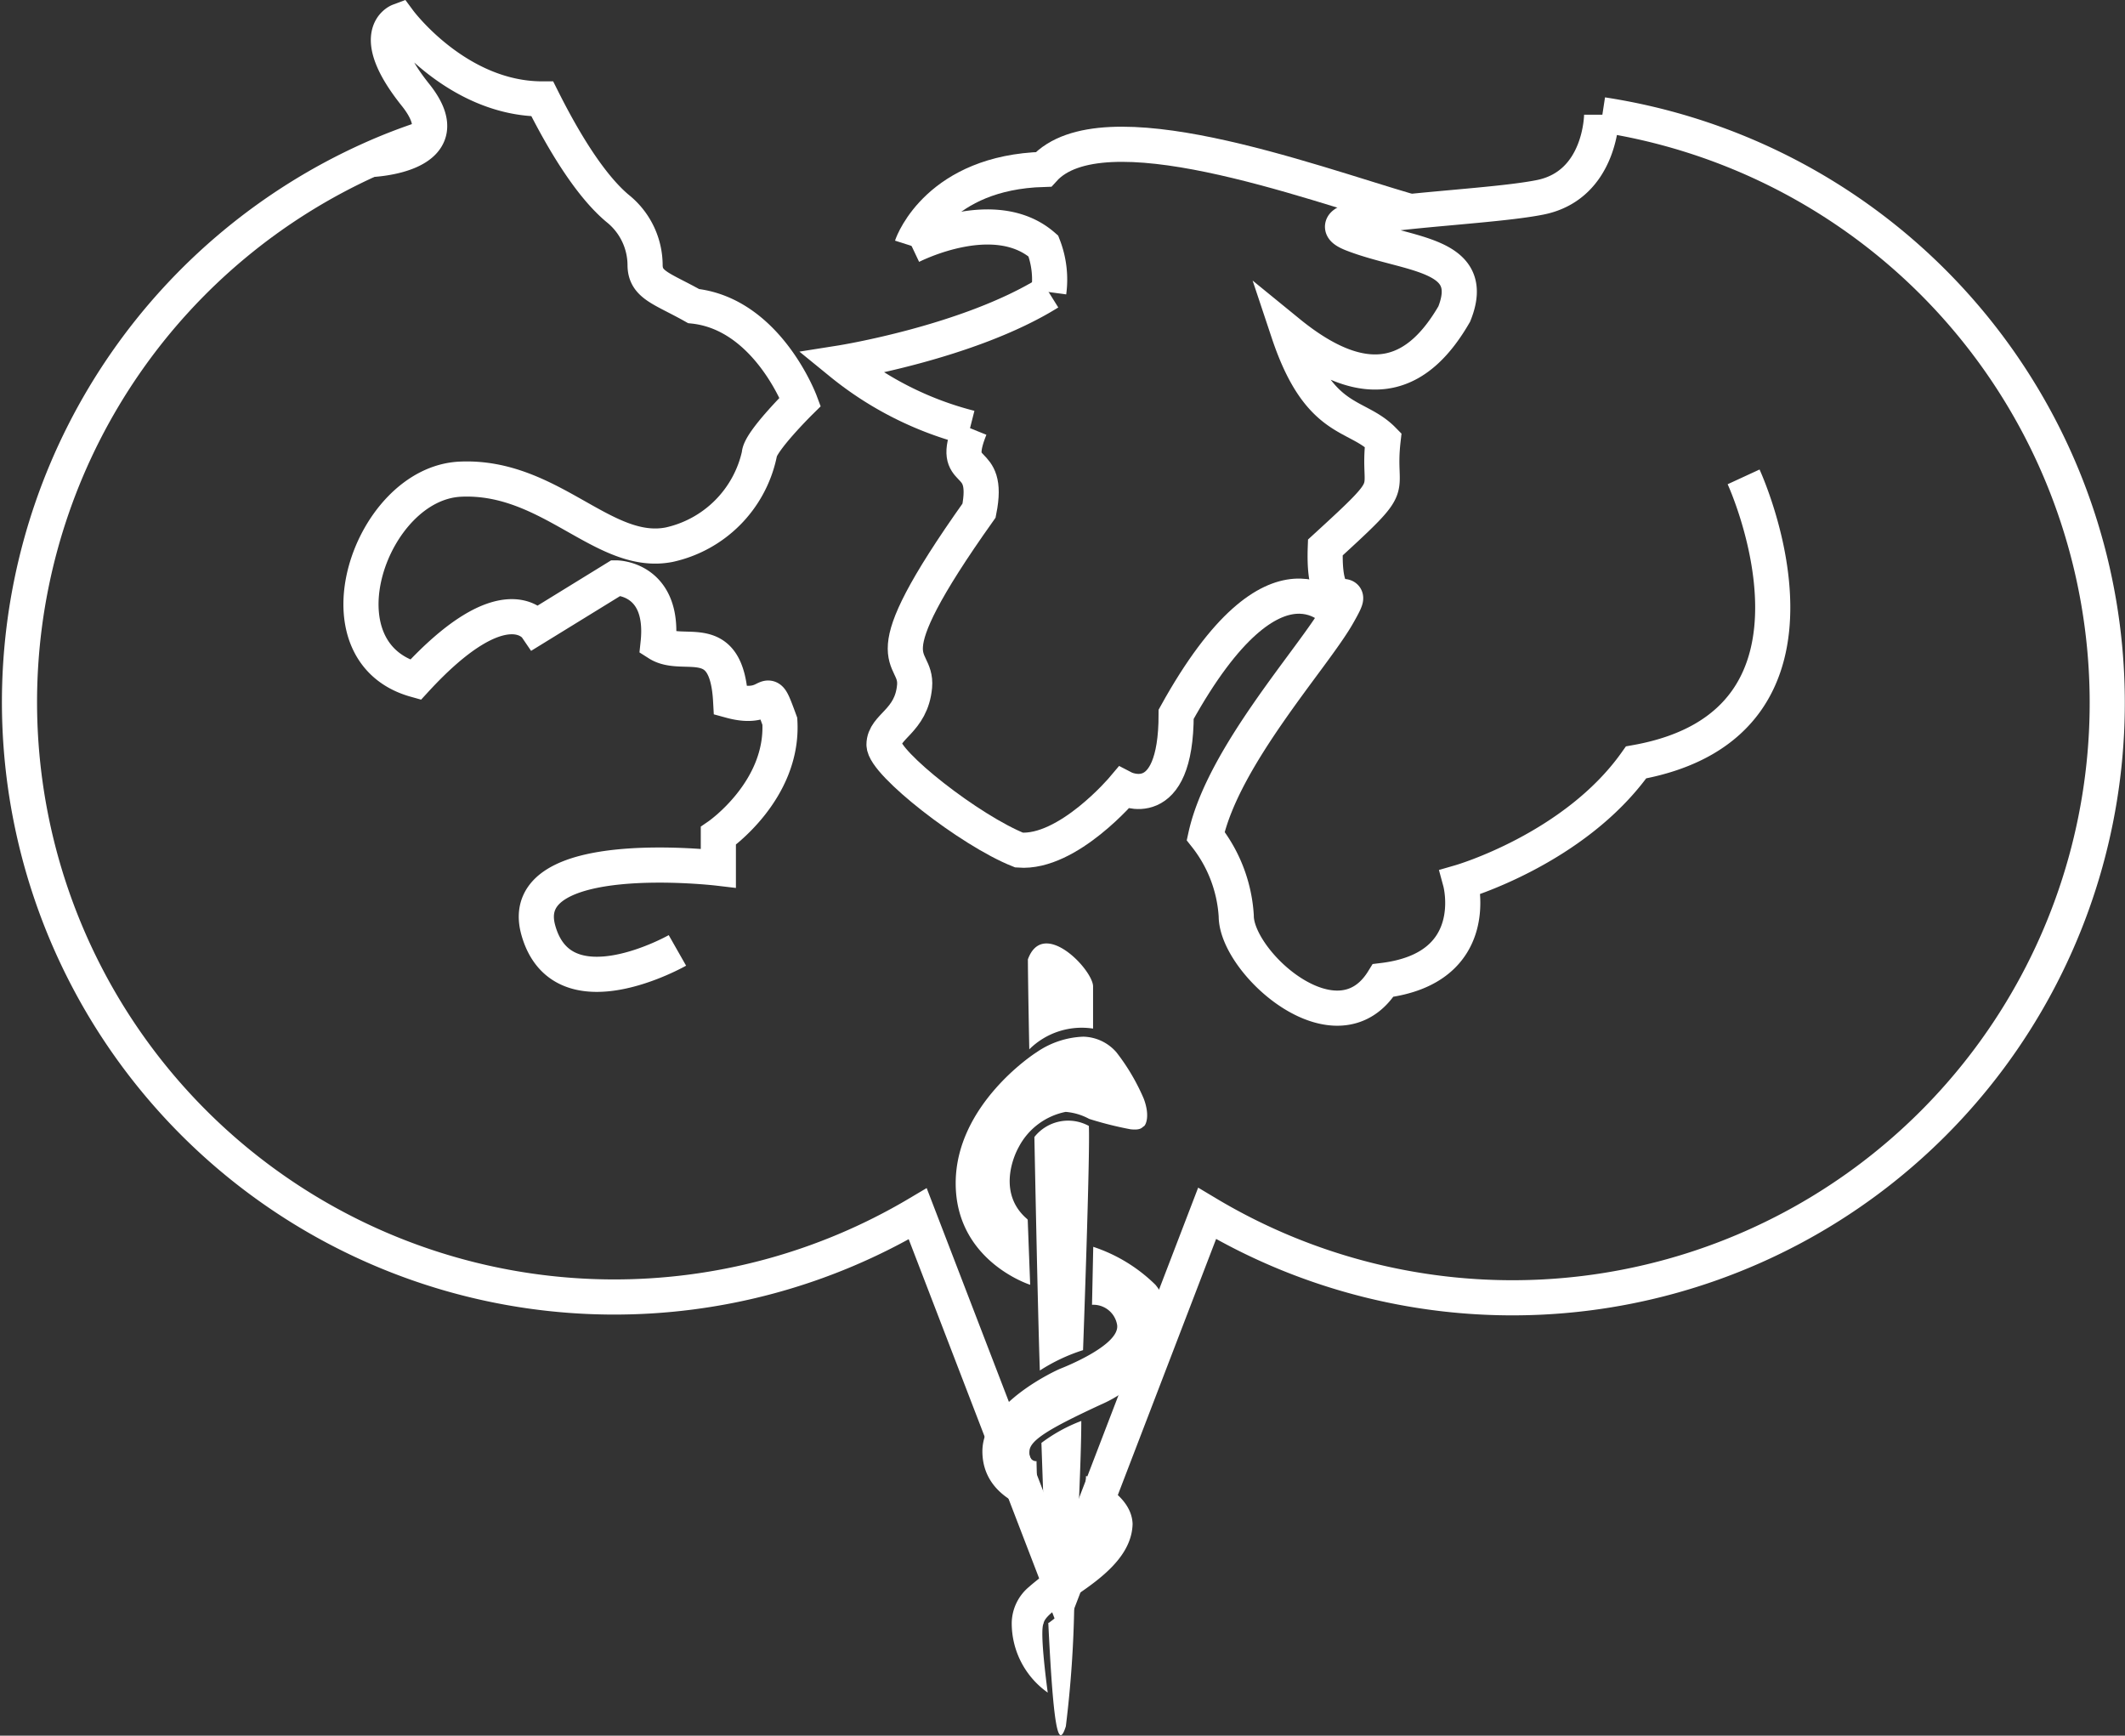
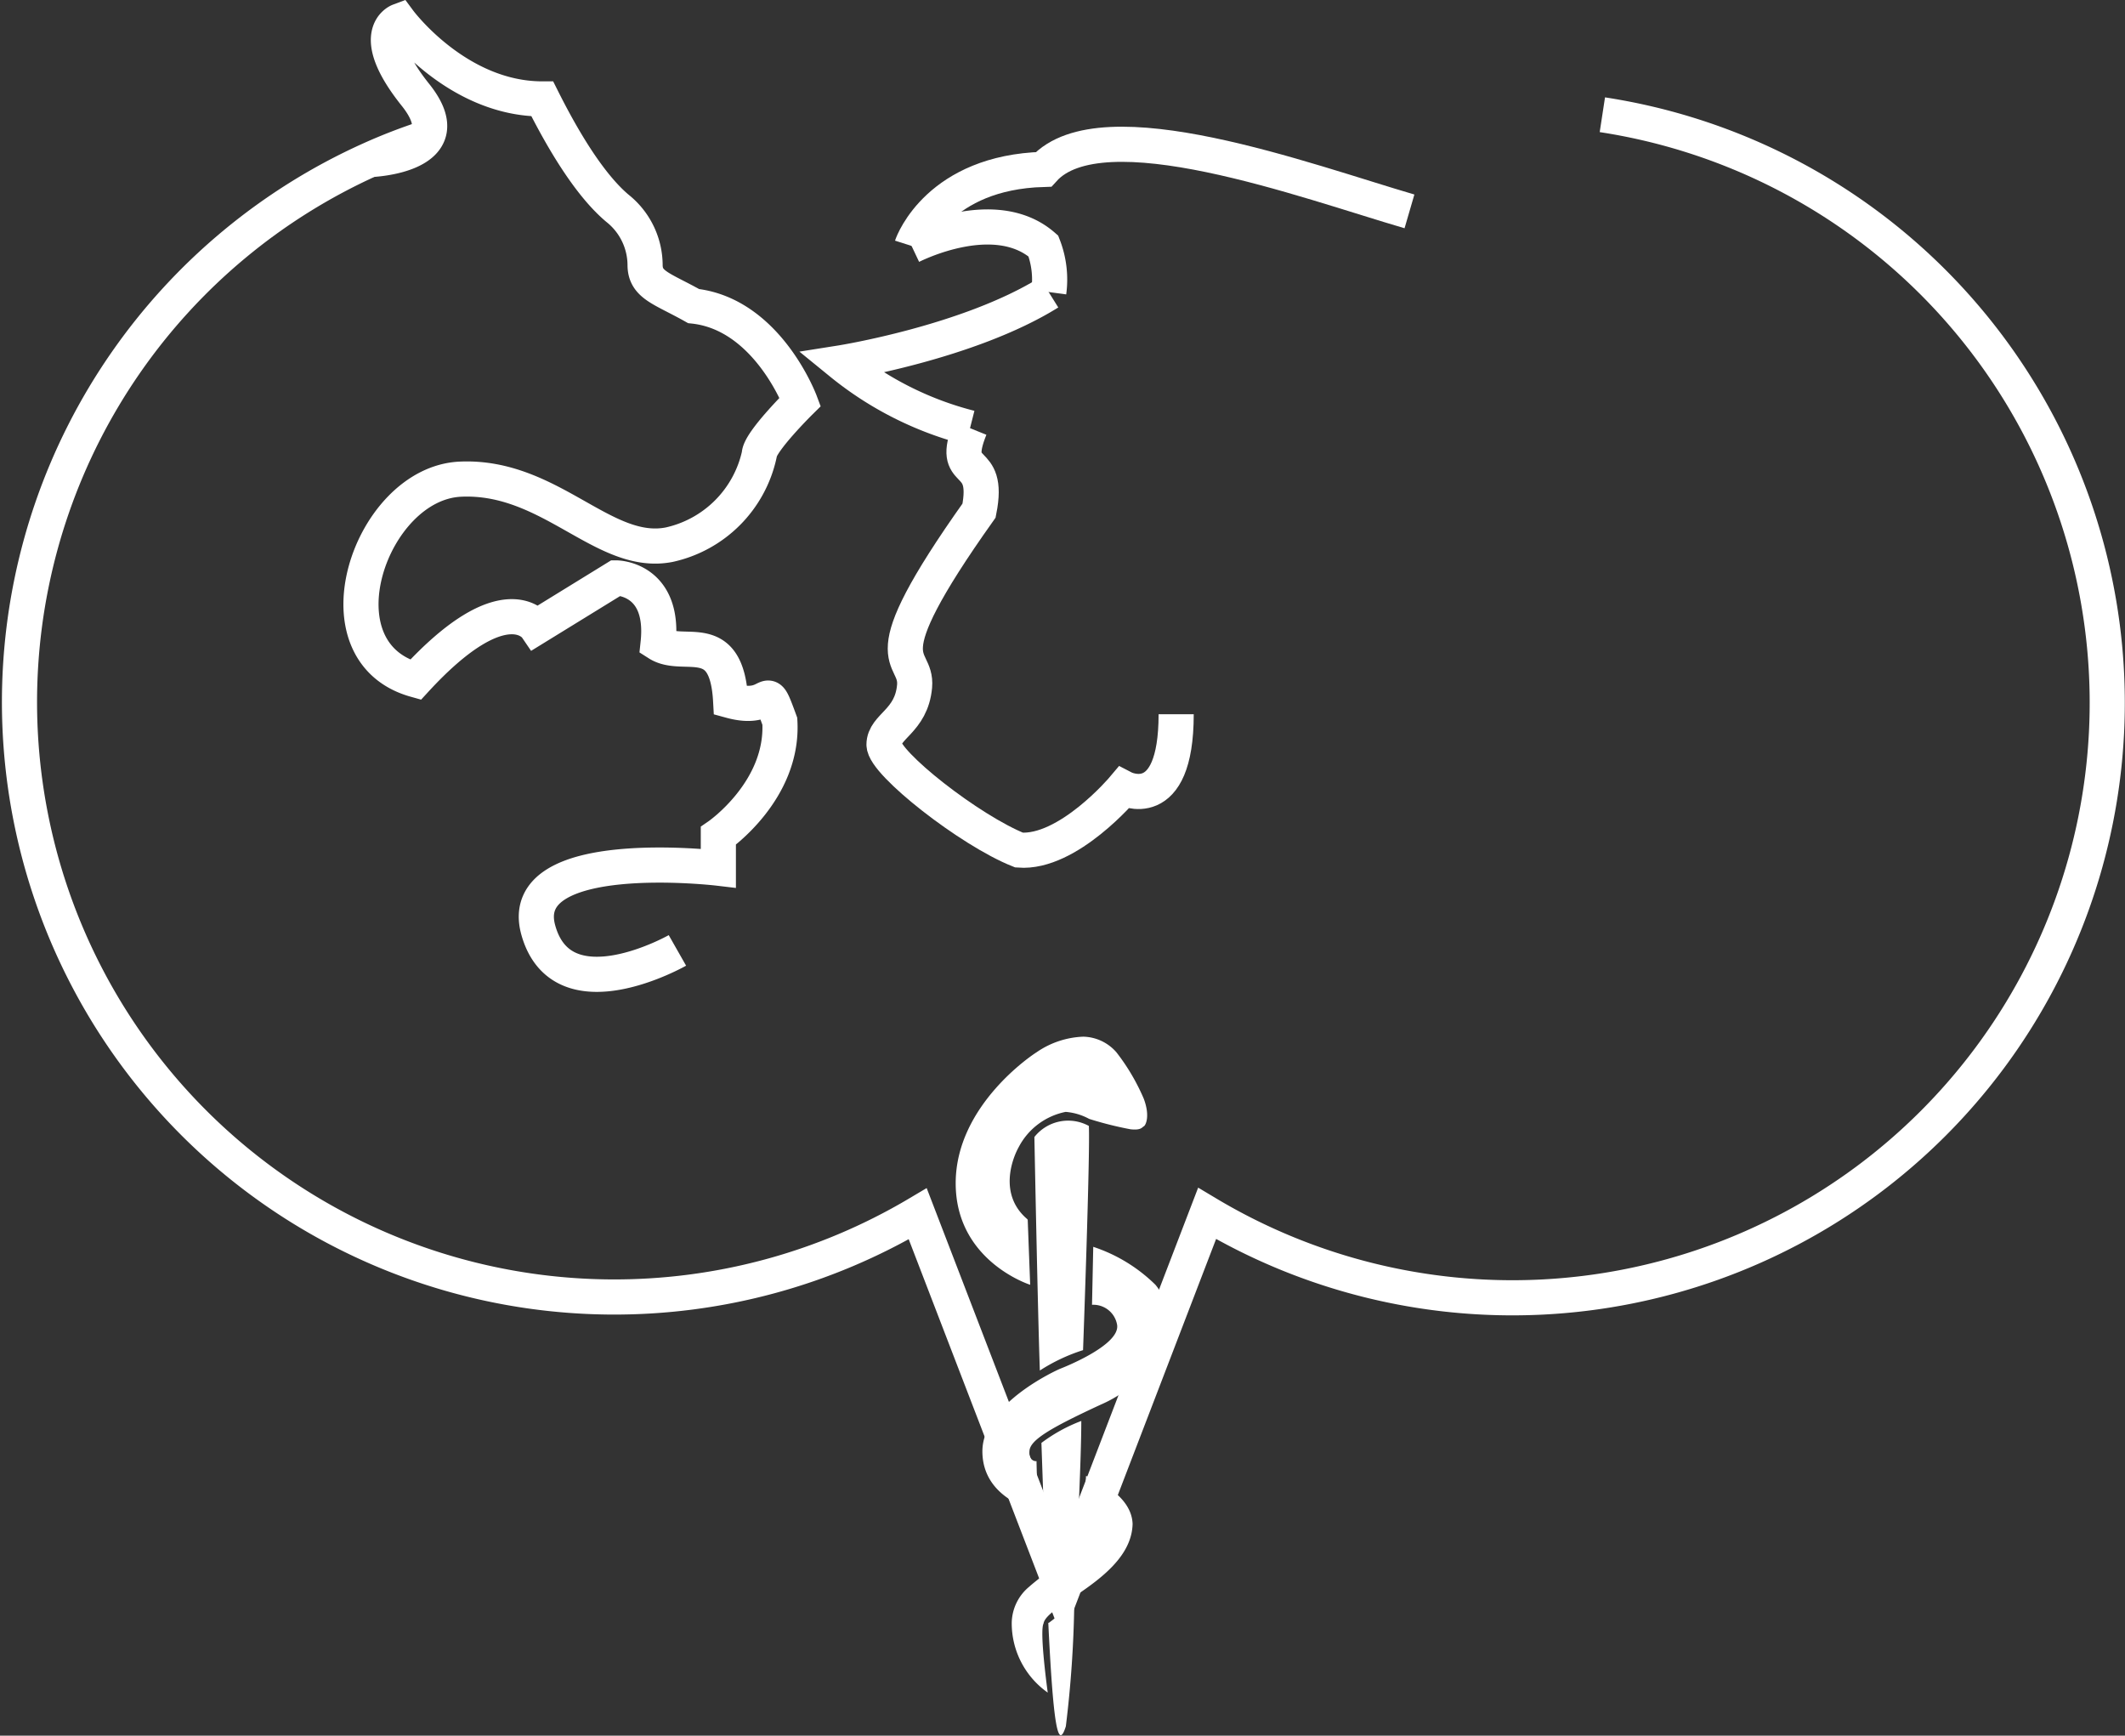
<svg xmlns="http://www.w3.org/2000/svg" viewBox="0 0 120.96 98.78">
  <rect x="0" y="0" width="120.96" height="98.78" fill="#333333" stroke="none" />
  <defs>
    <style>.cls-1{fill:#fff;}.cls-2,.cls-3{fill:none;stroke:#fff;stroke-miterlimit:10;}.cls-2{stroke-width:0.17px;}.cls-3{stroke-width:2px;}</style>
  </defs>
  <title>Fichier 1</title>
  <g id="Calque_2" data-name="Calque 2">
    <g id="Logo_blanc" data-name="Logo blanc">
      <g id="Caducee">
        <g id="layer2">
-           <path id="path3069" class="cls-1" d="M58.59,59.72a4.24,4.24,0,0,1,3.63-1.18c0-.94,0-1.46,0-2.4s-2.84-3.93-3.71-1.54C58.52,56.33,58.59,59.72,58.59,59.72Z" />
          <path id="path3090" class="cls-1" d="M58.88,64.71a2.45,2.45,0,0,1,3.1-.63c.08,1.54-.33,12.76-.33,12.76A10.25,10.25,0,0,0,59.19,78C59.07,74.57,58.88,64.71,58.88,64.71Z" />
          <path id="path3092" class="cls-1" d="M59.28,82.12a9.14,9.14,0,0,1,2.27-1.25c0,2.16-.24,6.82-.24,6.82L59.52,89Z" />
          <path id="path3094" class="cls-1" d="M59.69,92.37l1.46-1.12a64.07,64.07,0,0,1-.48,7c-.46,1.46-.72-.18-1-5.91Z" />
          <path id="path3100" class="cls-1" d="M59,83.15,59.07,86s-3.13-.6-3.15-3.38,4.4-4.71,4.4-4.71,3.44-1.31,3.27-2.5a1.37,1.37,0,0,0-1.43-1.15l.07-3.3a9.12,9.12,0,0,1,3.54,2.16,3.45,3.45,0,0,1,.62,3.25,7.43,7.43,0,0,1-3.73,3.57c-2.85,1.32-4,2-4.06,2.62s.38.6.38.6Z" />
          <path id="path3098" class="cls-1" d="M59.64,96.33s-.48-3.46-.24-3.93c.17-1.09,5-2.63,5.07-5.67C64.41,84.91,61.82,84,61.82,84l-.17,2.89s.53-.15.53.26-3,2.61-3.59,3.15a2.72,2.72,0,0,0-1,2.09A4.83,4.83,0,0,0,59.64,96.33Z" />
          <path id="path3138" class="cls-1" d="M58.5,69.42l.14,3.7s-4.24-1.34-4.24-5.78S58.82,60,59,59.89A5,5,0,0,1,61.66,59a2.57,2.57,0,0,1,1.89.89,11.9,11.9,0,0,1,1.56,2.65c.37,1,.1,1.51,0,1.56s-.15.24-.76.17A20.2,20.2,0,0,1,62,63.68a3.37,3.37,0,0,0-1.34-.4,3.87,3.87,0,0,0-2.67,2c-.4.72-1.13,2.73.48,4.1Z" />
          <path id="path3978" class="cls-2" d="M64.09,61.61a.46.46,0,1,1-.45-.54A.5.5,0,0,1,64.09,61.61Z" />
        </g>
      </g>
      <g id="Animaux">
        <path class="cls-3" d="M24.25,7.85a31.21,31.21,0,0,0-3.18,1.23,33.86,33.86,0,1,0,31.17,60L60.48,90.5l8.23-21.44A33.86,33.86,0,1,0,91.21,6.53" />
-         <path class="cls-3" d="M99.25,27.14s6.46,14-6.12,16.25c-3.49,4.93-10,6.81-10,6.81s1.33,4.9-4.4,5.6c-2.59,4.19-8.36-1-8.36-3.67a8.13,8.13,0,0,0-1.74-4.55c1-4.54,6.11-10.13,7.51-12.58s-.87.87-.7-3.84c4.37-4,2.91-2.8,3.29-6.12-1.54-1.57-3.64-.87-5.39-6.12,4.72,3.85,7.52,2.27,9.44-1.05,1.4-3.49-2.62-3.32-5.77-4.54s7.17-1.4,10.66-2.1,3.5-4.7,3.5-4.7" />
        <path class="cls-3" d="M51.9,14c.08-.25,1.58-4.19,7.5-4.36,3.32-3.67,15,.69,20.83,2.39" />
        <path class="cls-3" d="M51.89,14h0c.19-.09,4.77-2.39,7.5,0a5.27,5.27,0,0,1,.31,2.62" />
-         <path class="cls-3" d="M55.22,24.37c-1.21,3,1.18,1.33.51,4.69-6.46,9.09-3.49,8-3.67,10s-1.74,2.27-1.74,3.32,4.89,4.89,7.69,6c2.79.22,5.94-3.53,5.94-3.53s3,1.57,3-4.2C72.69,30.28,76.18,35,76.18,35" />
+         <path class="cls-3" d="M55.22,24.37c-1.21,3,1.18,1.33.51,4.69-6.46,9.09-3.49,8-3.67,10s-1.74,2.27-1.74,3.32,4.89,4.89,7.69,6c2.79.22,5.94-3.53,5.94-3.53s3,1.57,3-4.2" />
        <path class="cls-3" d="M59.71,16.65c-4.57,2.85-11.84,4-11.84,4a19.06,19.06,0,0,0,7.35,3.7" />
        <path class="cls-3" d="M38.56,54.09S32,57.82,30.64,52.93s10.25-3.52,10.25-3.52V47.57s3.73-2.56,3.5-6.52c-.94-2.57-.24-.47-2.8-1.17-.23-4.19-2.67-2.33-4.13-3.26.4-3.73-2.39-3.73-2.39-3.73l-4.55,2.8s-1.75-2.57-6.87,3c-5.83-1.63-2.56-11.19,2.56-11.42S34.37,31.73,38.09,31a6.73,6.73,0,0,0,5.13-5.13c0-.7,2.33-3,2.33-3s-1.87-5-6.07-5.45c-1.78-1-2.74-1.19-2.76-2.31a4.15,4.15,0,0,0-1.48-3.18c-1.08-.87-2.55-2.67-4.37-6.3C26,5.63,22.72,1.2,22.72,1.2s-1.87.7.93,4.2-2.58,3.68-2.58,3.68" />
      </g>
    </g>
  </g>
</svg>